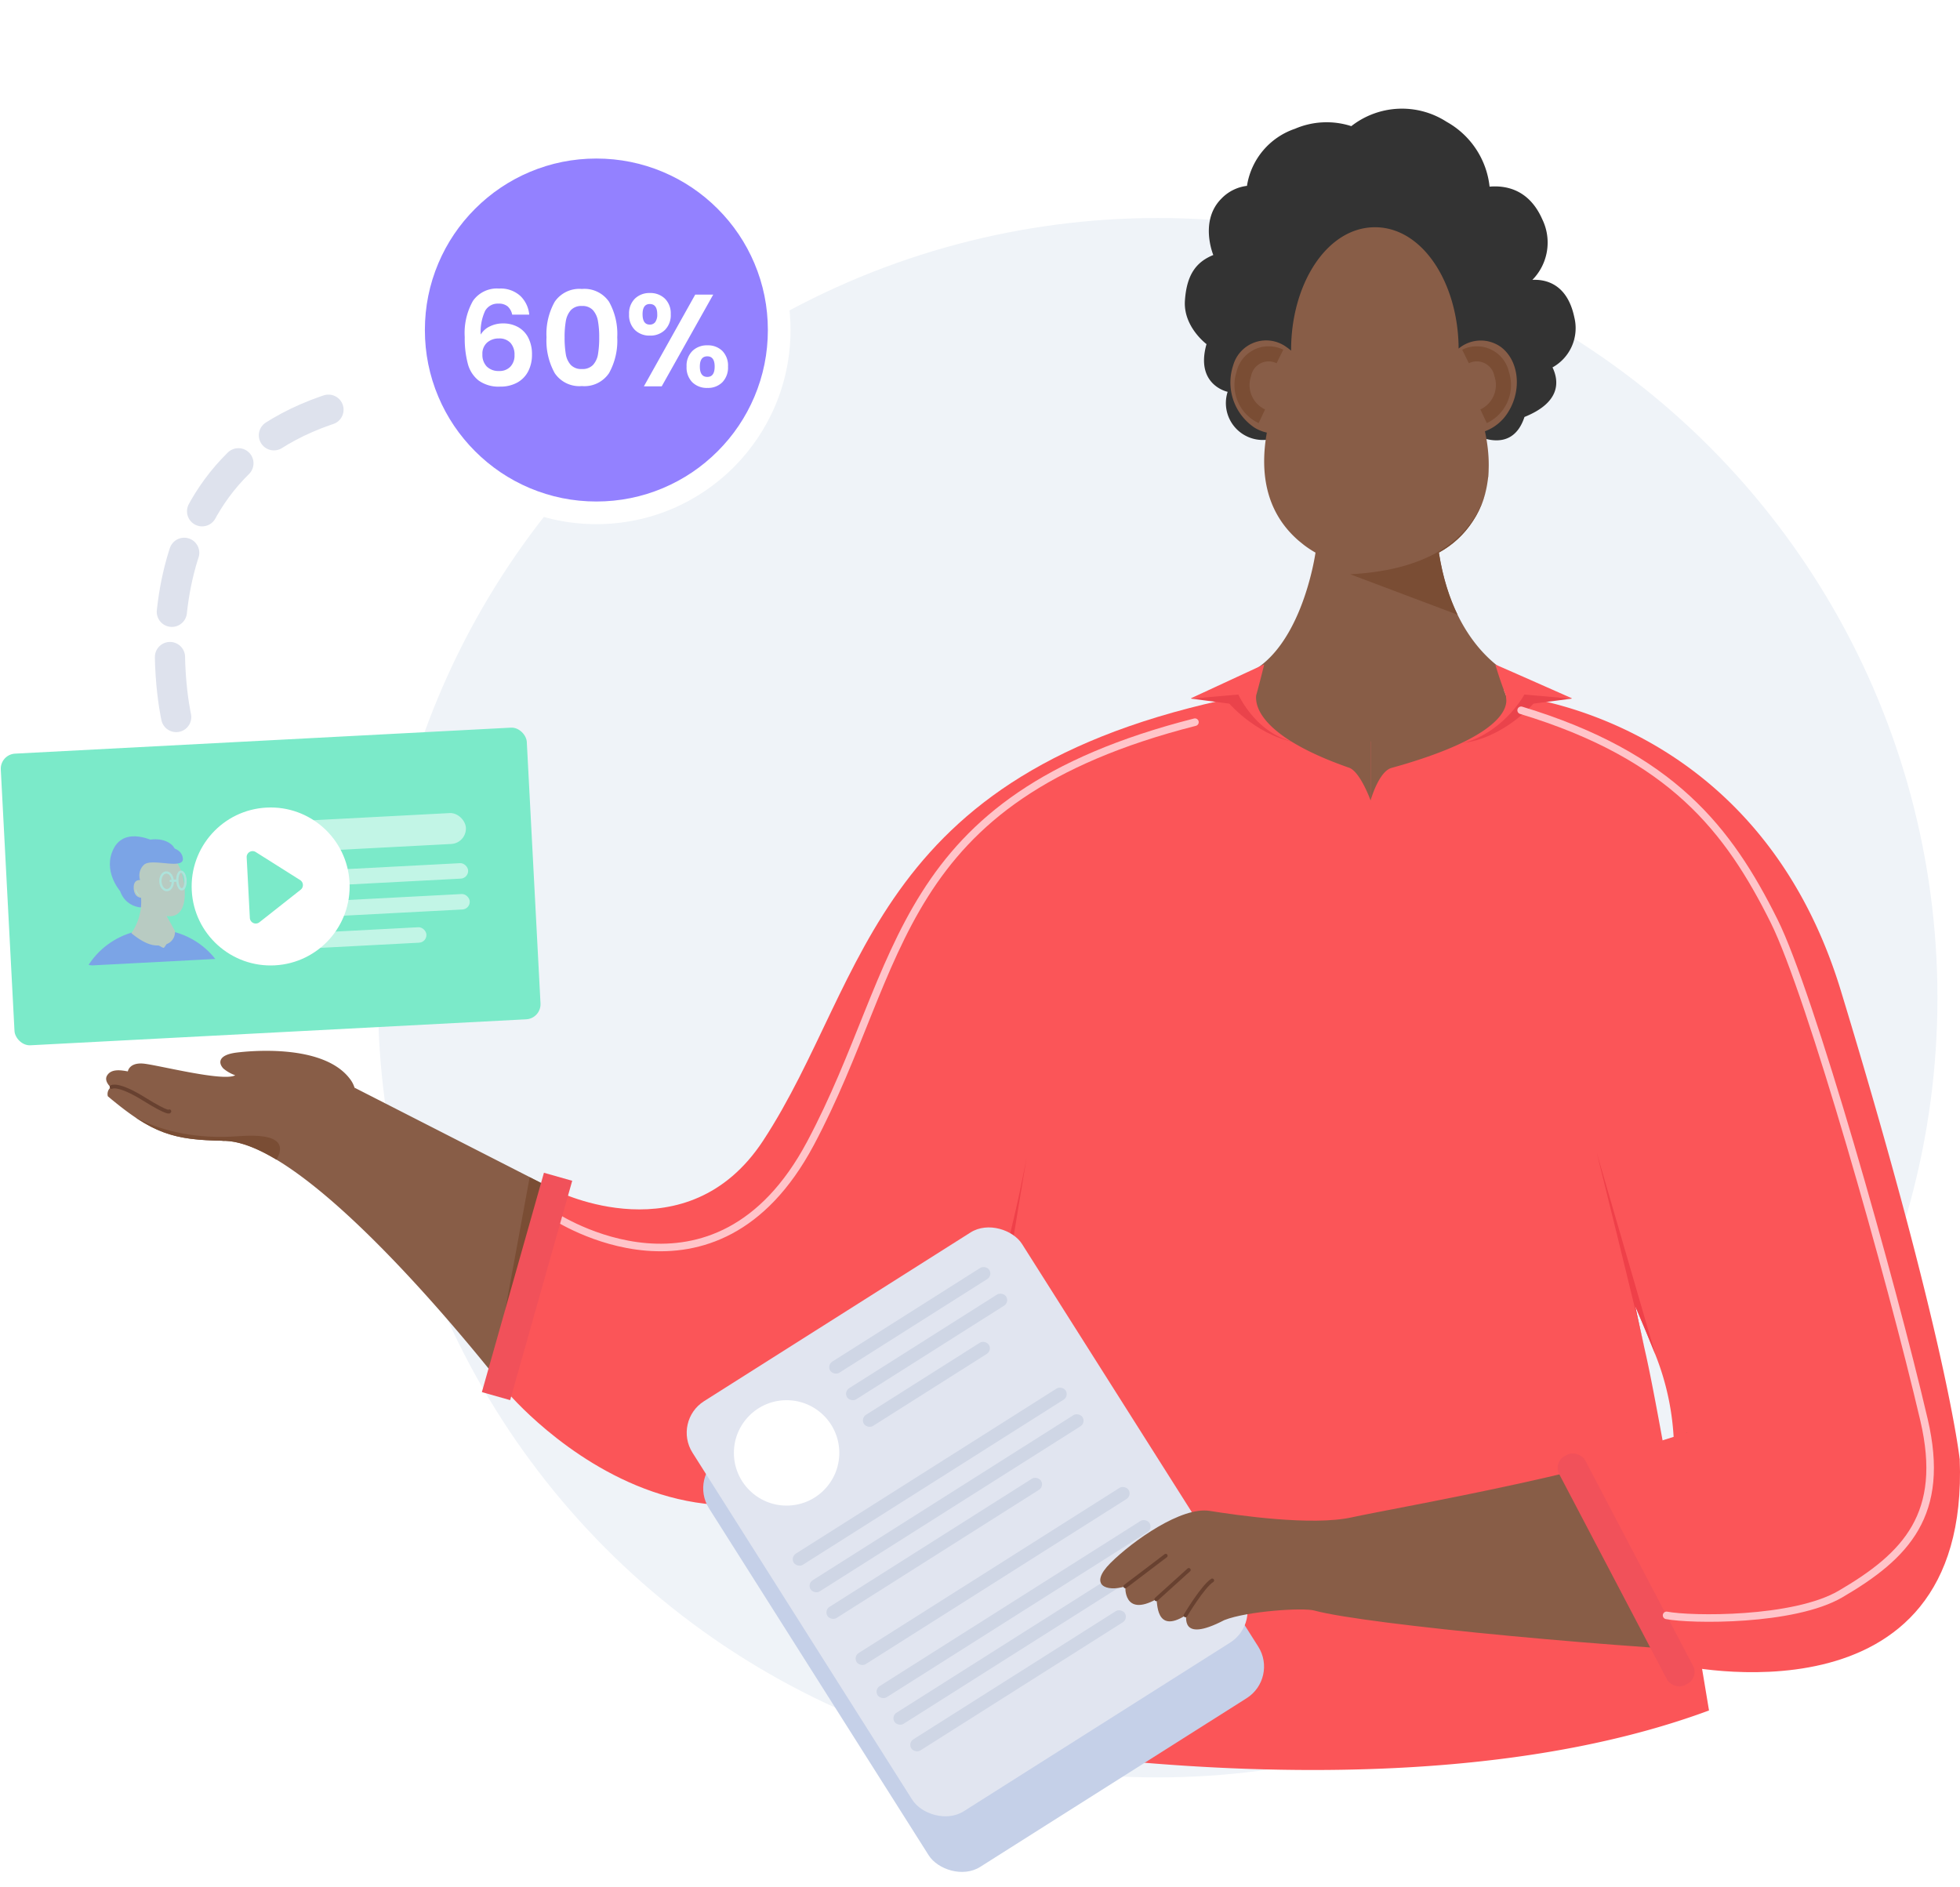
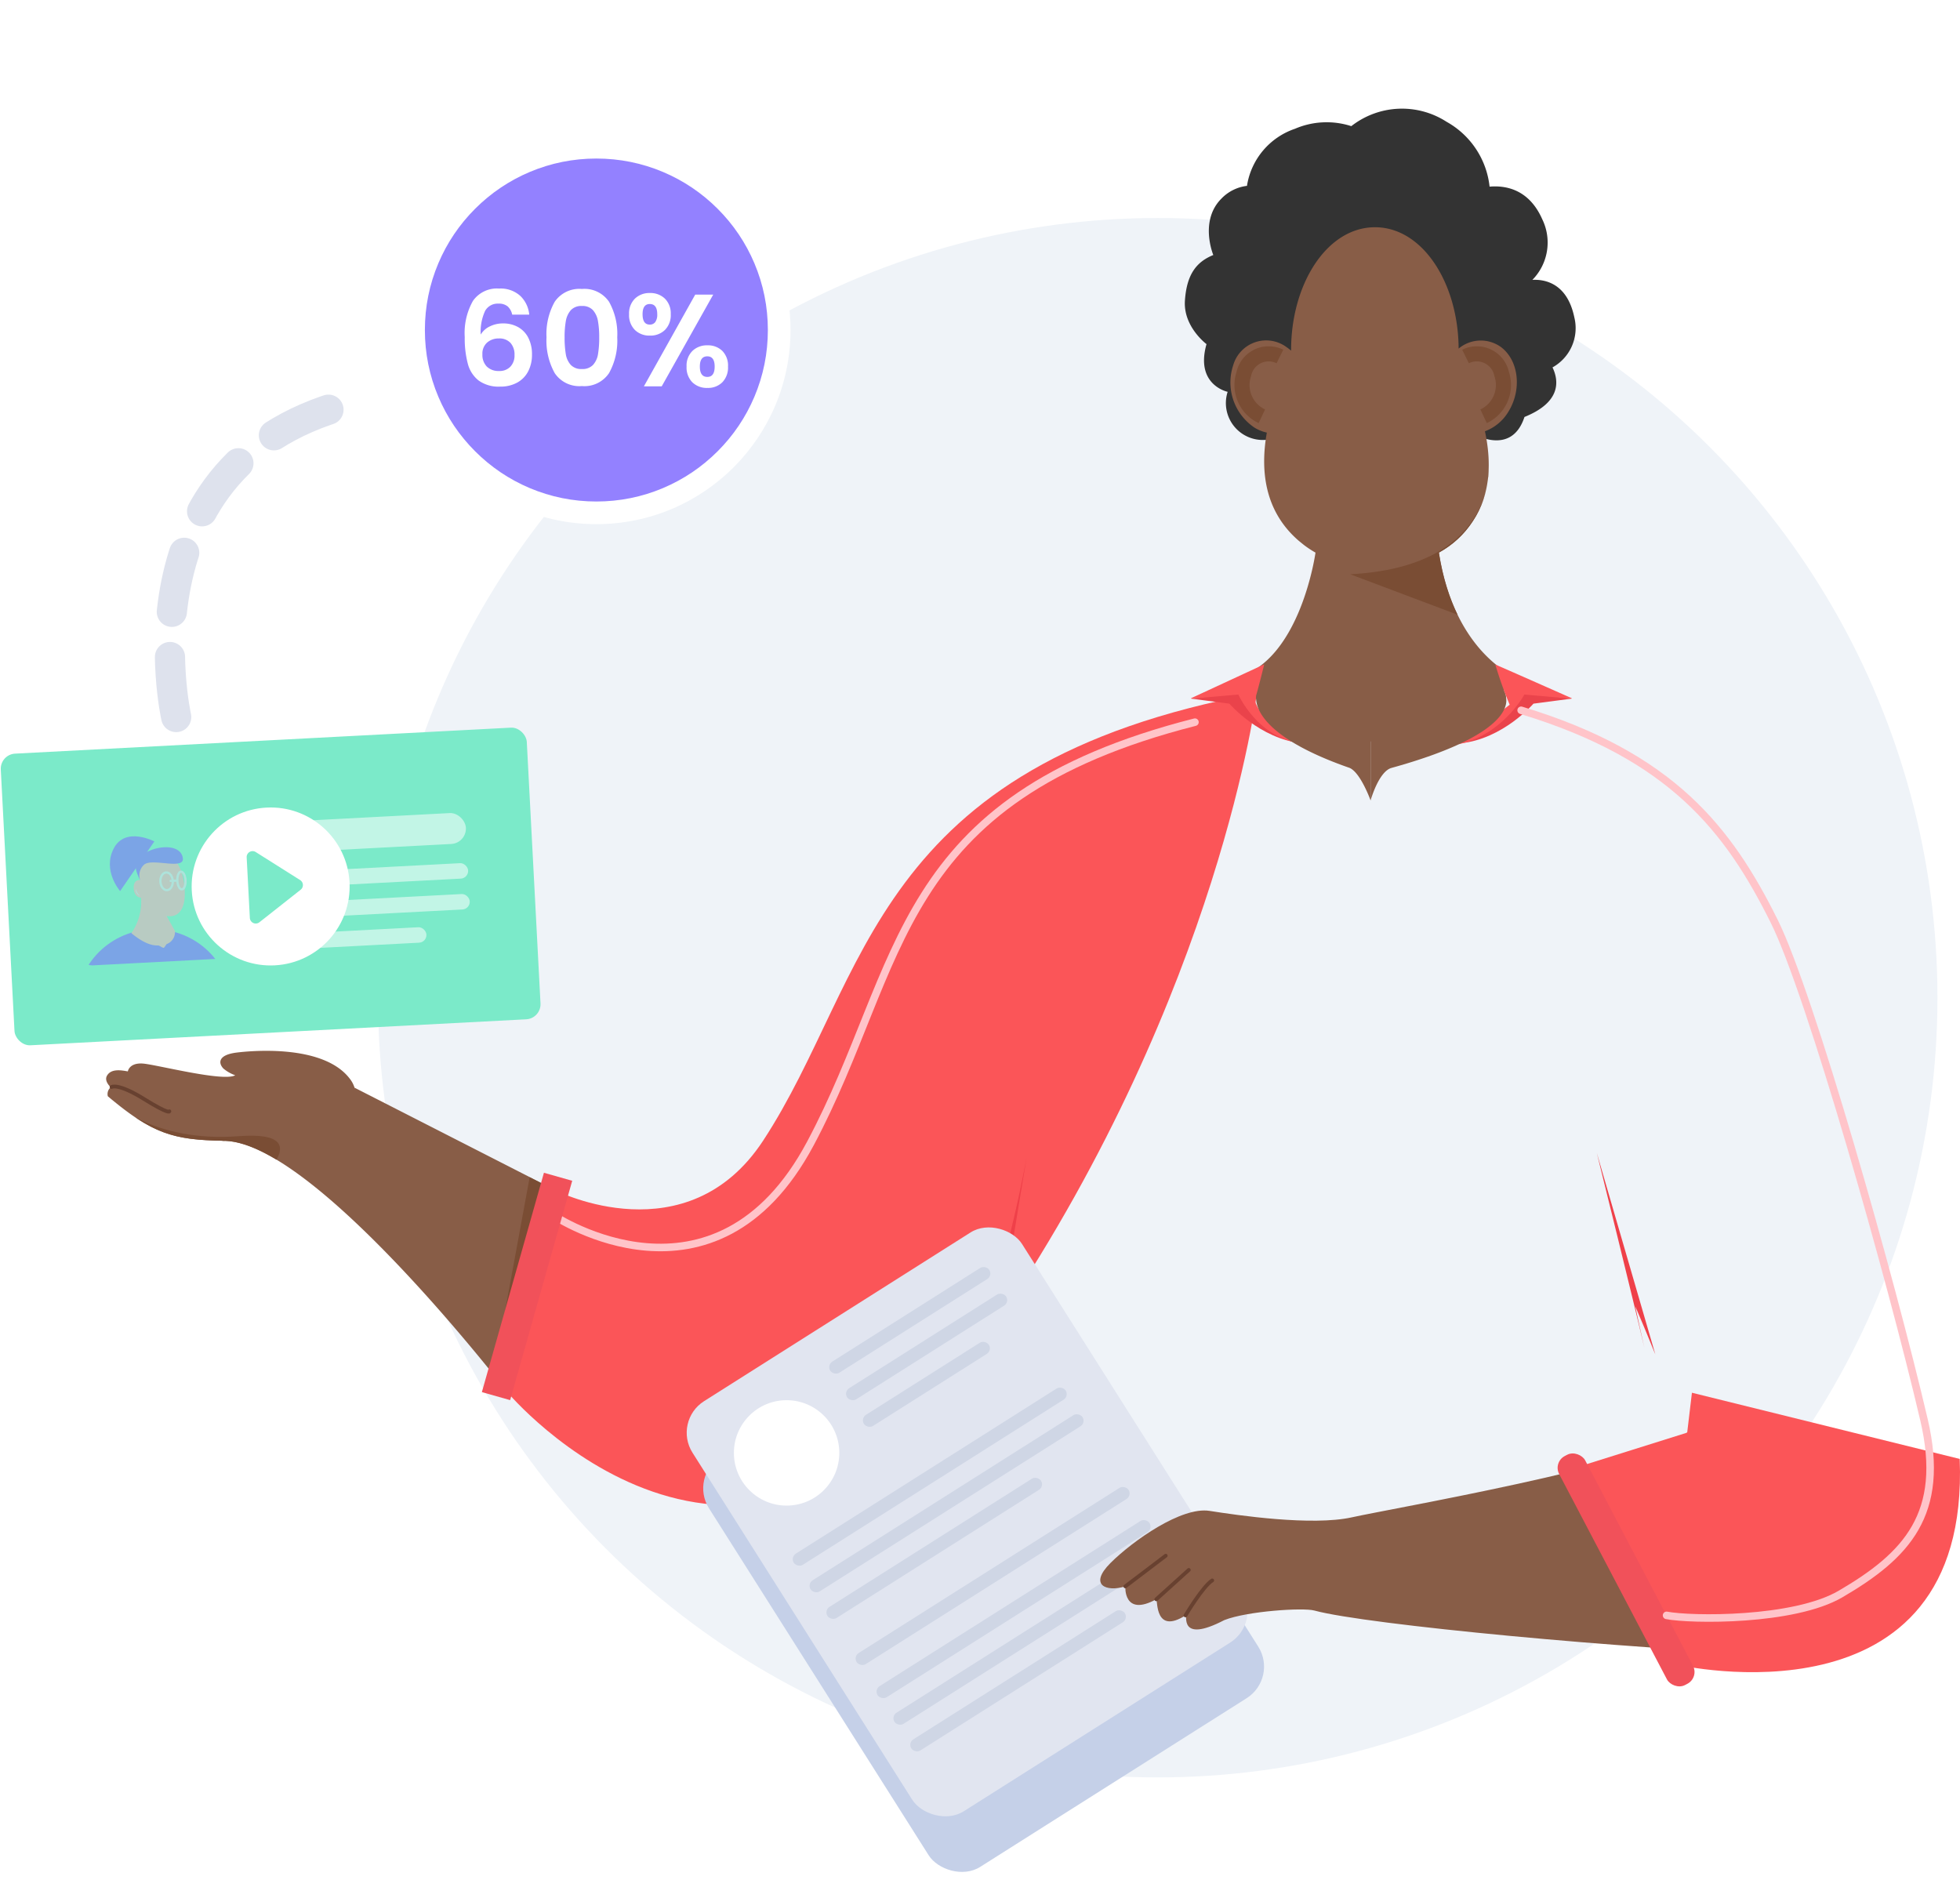
<svg xmlns="http://www.w3.org/2000/svg" width="259.608" height="249.926" viewBox="0 0 259.608 249.926">
  <defs>
    <style>.a,.ad,.ae,.ag,.g,.j,.k,.l,.m{fill:none;}.b{fill:#eff3f8;}.c{fill:#333;}.d{fill:#885d47;}.e{clip-path:url(#a);}.f{fill:#7a4d34;}.g{stroke:#7a4d34;}.ag,.g,.j,.k,.l,.m{stroke-miterlimit:10;}.g,.j{stroke-width:2px;}.h{fill:#ffa278;}.i{fill:#fb5558;}.j{stroke:#ffadb1;}.k{stroke:#ffc4c9;}.ae,.ag,.k,.l,.m{stroke-linecap:round;}.l{stroke:#ea906b;}.l,.m{stroke-width:0.5px;}.m{stroke:#684130;}.n{fill:#ef4049;}.o{fill:#ea434b;}.p{fill:#f1515a;}.q{fill:#c5d0e8;}.r{fill:#afbed8;}.s{fill:#c4cfe5;}.t{fill:#e1e5f0;}.u{fill:#fff;}.v{fill:#cfd6e5;}.w{clip-path:url(#b);}.x{fill:#7beac9;}.y{opacity:0.54;}.z{clip-path:url(#c);}.aa{fill:#7b69ff;}.ab{fill:#edb1bc;}.ac{fill:#d8ddeb;}.ad,.ae{stroke:#d8ddeb;stroke-width:0.3px;}.af{fill:#9381ff;}.ag{stroke:#dee2ed;stroke-width:4px;stroke-dasharray:8 6;}.ah,.ai{stroke:none;}.ai{fill:#fff;}.aj{filter:url(#d);}</style>
    <clipPath id="a">
      <path class="a" d="M-1508.788-803.07a13.817,13.817,0,0,1-1.518-1s-.681-.549-.762-.622c-4.6-4.014-5.01-9.508-4.165-14.276a5.147,5.147,0,0,1-1.639-.662,7.2,7.2,0,0,1-2.811-8.273,4.542,4.542,0,0,1,7.077-2.374,6.491,6.491,0,0,1,.589.457c-.037-8.778,4.719-16.349,11.11-16.349,6.321,0,11.032,7.411,11.078,16.074a4.568,4.568,0,0,1,5.635-.183c2.355,1.8,2.743,5.64.972,8.518a6.1,6.1,0,0,1-3.12,2.617c.829,3.869.84,8.246-1.615,11.915a12.464,12.464,0,0,1-4.488,4.154c2.084,13.466,10.327,16.565,10.327,16.565h-37.108C-1510.675-787.968-1508.788-803.07-1508.788-803.07Z" transform="translate(1520.067 846.165)" />
    </clipPath>
    <clipPath id="b">
      <path class="a" d="M-1752.143-613.822l-6.579,26.613s-25.957-33.791-37.823-33.234c0,0,.087-.005.245-.02-6.6-.107-9.378-.911-15.275-5.873a.09.09,0,0,1-.033-.053,1.162,1.162,0,0,1,.389-1.153c-.383-.383-.832-1-.47-1.577.572-.924,1.873-.684,2.741-.531,0,0,.163-1.148,1.955-1.041s9.651.434,10.733-.49c0,0,.072-.848,1.688-.957,1.064-.072,11.424-1.263,15.017,3.453a3.677,3.677,0,0,1,.633,1.194l-.005-.005a1.492,1.492,0,0,1,.051.189.8.8,0,0,0-.046-.184Z" transform="translate(1811.822 632.325)" />
    </clipPath>
    <clipPath id="c">
      <rect class="a" width="20.656" height="18.408" rx="2.195" />
    </clipPath>
    <filter id="d" x="35.277" y="0" width="87.429" height="87.429" filterUnits="userSpaceOnUse">
      <feOffset input="SourceAlpha" />
      <feGaussianBlur stdDeviation="6" result="e" />
      <feFlood flood-opacity="0.102" />
      <feComposite operator="in" in2="e" />
      <feComposite in="SourceGraphic" />
    </filter>
  </defs>
  <g transform="translate(0 14.388)">
    <circle class="b" cx="103.279" cy="103.279" r="103.279" transform="translate(50.064 14.49)" />
    <g transform="translate(0 0)">
      <g transform="translate(14.059)">
        <g transform="translate(142.871)">
          <path class="c" d="M-1480.291-849.308c-.943-4.533-3.9-5.054-5.554-4.969a7.049,7.049,0,0,0,1.315-8.01c-1.78-4.044-4.906-4.513-6.986-4.338a11.206,11.206,0,0,0-5.687-8.584,10.892,10.892,0,0,0-12.629.571,10.626,10.626,0,0,0-7.472.353,9.529,9.529,0,0,0-6.347,7.557,5.622,5.622,0,0,0-3.4,1.705c-2.938,2.958-1.059,7.456-1.059,7.456-2.241.906-3.53,2.575-3.76,6.05-.229,3.458,2.86,5.751,2.86,5.751-1.537,5.429,2.8,6.32,2.8,6.32q-.025.079-.049.156a4.89,4.89,0,0,0,5.017,6.213l26.956-1.13s5.556,3.677,7.392-1.91c4.894-1.969,4.552-4.814,3.713-6.565A5.947,5.947,0,0,0-1480.291-849.308Z" transform="translate(1531.886 876.959)" />
          <path class="d" d="M-1508.788-803.07a13.817,13.817,0,0,1-1.518-1s-.681-.549-.762-.622c-4.6-4.014-5.01-9.508-4.165-14.276a5.147,5.147,0,0,1-1.639-.662,7.2,7.2,0,0,1-2.811-8.273,4.542,4.542,0,0,1,7.077-2.374,6.491,6.491,0,0,1,.589.457c-.037-8.778,4.719-16.349,11.11-16.349,6.321,0,11.032,7.411,11.078,16.074a4.568,4.568,0,0,1,5.635-.183c2.355,1.8,2.743,5.64.972,8.518a6.1,6.1,0,0,1-3.12,2.617c.829,3.869.84,8.246-1.615,11.915a12.464,12.464,0,0,1-4.488,4.154c2.084,13.466,10.327,16.565,10.327,16.565-7.424,8.691-28.631,11.592-37.108,0C-1510.749-788.819-1508.788-803.07-1508.788-803.07Z" transform="translate(1526.099 861.881)" />
          <g transform="translate(6.032 15.716)">
            <g class="e">
              <path class="f" d="M-1470.62-783.512c-.011.3.644,13.007-18.344,13.985l16.608,6.258Z" transform="translate(1504.838 815.488)" />
            </g>
          </g>
          <path class="g" d="M-1512.022-812.949a3.369,3.369,0,0,0-4.792,2.347,4.572,4.572,0,0,0,2.4,5.574" transform="translate(1524.622 845.779)" />
          <path class="g" d="M-1459.029-812.949a3.369,3.369,0,0,1,4.792,2.347,4.572,4.572,0,0,1-2.4,5.574" transform="translate(1496.213 845.779)" />
        </g>
        <path class="h" d="M-1515.981-722.835" transform="translate(1666.969 801.495)" />
        <path class="i" d="M-1608.476-725.246s-4.8,39.227-33.991,82.736q-1.072,1.608-2.194,3.22-.612.88-1.235,1.715c-31.117,41.738-61.894,4.868-61.894,4.868-.276-16.684,6.58-26.613,6.58-26.613s17.283,8.7,27.351-6.667C-1659.719-687.573-1659.676-715.763-1608.476-725.246Z" transform="translate(1760.888 802.676)" />
        <path class="h" d="M-1747.365-622.861a.8.8,0,0,1,.046.184,1.483,1.483,0,0,0-.051-.189Z" transform="translate(1780.264 752.547)" />
        <path class="d" d="M-1752.143-613.871l-6.579,26.613s-25.957-33.791-37.823-33.234c0,0,.087-.005.245-.02-6.6-.107-9.378-.911-15.275-5.873a.09.09,0,0,1-.033-.053,1.162,1.162,0,0,1,.389-1.153c-.383-.383-.832-1-.47-1.577.572-.924,1.873-.684,2.741-.531,0,0,.163-1.152,1.955-1.041,1.691.105,10.715,2.465,12.264,1.552a4.966,4.966,0,0,1-1.574-.9c-.712-.769-.628-1.8,1.731-2.1,1.456-.185,11.424-1.263,15.017,3.453a3.677,3.677,0,0,1,.633,1.194l-.005-.005a1.486,1.486,0,0,1,.051.189.8.8,0,0,0-.046-.184Z" transform="translate(1811.822 757.227)" />
        <path class="h" d="M-1777.687-649.555" transform="translate(1795.108 765.615)" />
        <path class="h" d="M-1747.365-622.861a.8.8,0,0,1,.046.184,1.483,1.483,0,0,0-.051-.189Z" transform="translate(1780.264 752.547)" />
        <path class="j" d="M-1727.758-560.065" transform="translate(1770.662 721.798)" />
        <path class="j" d="M-1710.827-602.669" transform="translate(1762.372 742.658)" />
        <path class="k" d="M-1695.479-652.313s21.254,14.129,33.907-9.612,10.785-45.577,50.93-55.8" transform="translate(1754.857 798.995)" />
        <path class="f" d="M-1711.782-572.214l5.038-27.4,1.542.787Z" transform="translate(1762.839 741.163)" />
        <path class="l" d="M-1800.474-619.354" transform="translate(1806.266 750.828)" />
        <path class="l" d="M-1810.64-622.956" transform="translate(1811.243 752.591)" />
        <path class="m" d="M-1810.419-623.1s.846-.554,4.276,1.578,3.383,1.645,3.383,1.645" transform="translate(1811.135 752.693)" />
-         <path class="i" d="M-1507.4-643.83c0-.005,0-.005-.005,0,0,.092.485,2.281,1.2,5.5.026.107.051.214.071.311s.046.2.066.291.041.184.061.27c2.184,9.687,8.367,47.162,8.367,47.162-43.387,16.072-106.119,2.6-106.119,2.6,16.314-122.027,46.22-137.135,46.22-137.135h32.878s33.179,2.036,44.489,39.212c14.076,46.26,15.73,62.01,15.73,62.01s-11.025,4.537-40.315,11.973a34.755,34.755,0,0,0,0-25.819C-1505.612-639.6-1506.5-641.737-1507.4-643.83Z" transform="translate(1709.945 802.475)" />
-         <path class="n" d="M-1579.6-604.576l-3.476,21.15q-1.072,1.608-2.194,3.22-.612.88-1.235,1.715A184.643,184.643,0,0,0-1579.6-604.576Z" transform="translate(1701.503 743.592)" />
+         <path class="n" d="M-1579.6-604.576l-3.476,21.15q-1.072,1.608-2.194,3.22-.612.88-1.235,1.715A184.643,184.643,0,0,0-1579.6-604.576" transform="translate(1701.503 743.592)" />
        <path class="n" d="M-1419.861-585.608c0,.092.485,2.281,1.2,5.5-1.47-6.349-6.007-24.625-6.3-25.815l7.752,26.687c-.863-2.138-1.75-4.276-2.649-6.369C-1419.856-585.613-1419.856-585.613-1419.861-585.608Z" transform="translate(1622.403 744.253)" />
        <path class="d" d="M-1480.237-729.434c0,3.174-7.48,5.746-16.542,5.746s-16.527-2.8-16.527-5.968,7.465-5.523,16.527-5.523S-1480.237-732.607-1480.237-729.434Z" transform="translate(1665.66 807.54)" />
        <g transform="translate(143.703 73.639)">
          <path class="o" d="M-1530.181-724.7l5.032.663s4.026,4.68,9.626,5.246c0,0-7.287-2.715-7.77-6.824Z" transform="translate(1530.219 729.216)" />
          <path class="i" d="M-1515.738-722.124l-6.3-5.231c.167-.131,1.24-4.389,1.451-5.278a.034.034,0,0,0-.051-.036l-9.6,4.446a.036.036,0,0,0,.018.068l6.217-.546a.033.033,0,0,1,.035.018A12.693,12.693,0,0,0-1515.738-722.124Z" transform="translate(1530.257 732.673)" />
          <path class="i" d="M-1509.535-719.51s-7.056-3.005-6.447-7.576l-1.969,1.119S-1515.443-720.159-1509.535-719.51Z" transform="translate(1524.231 729.938)" />
        </g>
        <path class="o" d="M-1445.6-724.7l-5.032.663s-4.026,4.68-9.626,5.246c0,0,7.287-2.715,7.77-6.824Z" transform="translate(1639.685 802.855)" />
        <path class="i" d="M-1460.784-722.124l6.743-5.231a49.59,49.59,0,0,1-1.9-5.318c-.006-.029,10.1,4.45,10.1,4.45a.036.036,0,0,1-.019.068l-6.217-.546a.032.032,0,0,0-.034.018C-1452.281-728.324-1455.209-723.326-1460.784-722.124Z" transform="translate(1639.944 806.312)" />
        <path class="h" d="M-1513.291-724.208" transform="translate(1665.652 802.167)" />
        <path class="d" d="M-1513.3-725.136s-1.879,4.906,12.3,9.841c1.46.626,2.781,4.311,2.781,4.311v-9.246A45.288,45.288,0,0,1-1513.3-725.136Z" transform="translate(1665.699 802.622)" />
        <path class="d" d="M-1465.858-724.836s2.86,4.729-15.03,9.688c-1.715.464-2.781,4.311-2.781,4.311v-9.246A48.989,48.989,0,0,0-1465.858-724.836Z" transform="translate(1651.149 802.475)" />
        <rect class="p" width="3.893" height="30.194" transform="translate(57.986 140.957) rotate(15.798)" />
        <g transform="translate(75.017 146.223)">
          <g transform="translate(2.185 7.364)">
            <rect class="q" width="51.66" height="64.288" rx="4.95" transform="matrix(0.845, -0.535, 0.535, 0.845, 0, 27.632)" />
-             <ellipse class="r" cx="6.981" cy="6.981" rx="6.981" ry="6.981" transform="translate(8.131 24.857)" />
            <rect class="s" width="24.935" height="1.743" rx="0.872" transform="matrix(0.845, -0.535, 0.535, 0.845, 20.426, 20.212)" />
            <rect class="r" width="24.935" height="1.743" rx="0.872" transform="matrix(0.845, -0.535, 0.535, 0.845, 22.657, 23.736)" />
            <rect class="r" width="19.582" height="1.743" rx="0.872" transform="matrix(0.845, -0.535, 0.535, 0.845, 24.888, 27.261)" />
            <rect class="r" width="42.625" height="1.743" rx="0.872" transform="matrix(0.845, -0.535, 0.535, 0.845, 15.594, 45.651)" />
            <rect class="r" width="42.625" height="1.743" rx="0.872" transform="matrix(0.845, -0.535, 0.535, 0.845, 17.825, 49.176)" />
            <rect class="r" width="33.474" height="1.743" rx="0.872" transform="matrix(0.845, -0.535, 0.535, 0.845, 20.056, 52.7)" />
            <rect class="r" width="42.625" height="1.743" rx="0.872" transform="matrix(0.845, -0.535, 0.535, 0.845, 26.7, 63.195)" />
            <rect class="r" width="42.625" height="1.743" rx="0.872" transform="matrix(0.845, -0.535, 0.535, 0.845, 23.924, 58.809)" />
            <rect class="r" width="42.625" height="1.743" rx="0.872" transform="matrix(0.845, -0.535, 0.535, 0.845, 28.932, 66.72)" />
            <rect class="r" width="33.474" height="1.743" rx="0.872" transform="matrix(0.845, -0.535, 0.535, 0.845, 31.163, 70.244)" />
          </g>
          <g transform="translate(0 0)">
            <rect class="t" width="51.66" height="64.288" rx="4.95" transform="matrix(0.845, -0.535, 0.535, 0.845, 0, 27.632)" />
            <ellipse class="u" cx="6.981" cy="6.981" rx="6.981" ry="6.981" transform="translate(8.131 24.857)" />
            <rect class="v" width="24.935" height="1.743" rx="0.872" transform="matrix(0.845, -0.535, 0.535, 0.845, 20.426, 20.212)" />
            <rect class="v" width="24.935" height="1.743" rx="0.872" transform="matrix(0.845, -0.535, 0.535, 0.845, 22.657, 23.736)" />
            <rect class="v" width="19.582" height="1.743" rx="0.872" transform="matrix(0.845, -0.535, 0.535, 0.845, 24.888, 27.261)" />
            <rect class="v" width="42.625" height="1.743" rx="0.872" transform="matrix(0.845, -0.535, 0.535, 0.845, 15.594, 45.651)" />
            <rect class="v" width="42.625" height="1.743" rx="0.872" transform="matrix(0.845, -0.535, 0.535, 0.845, 17.825, 49.176)" />
            <rect class="v" width="33.474" height="1.743" rx="0.872" transform="matrix(0.845, -0.535, 0.535, 0.845, 20.056, 52.7)" />
            <rect class="v" width="42.625" height="1.743" rx="0.872" transform="matrix(0.845, -0.535, 0.535, 0.845, 26.7, 63.195)" />
            <rect class="v" width="42.625" height="1.743" rx="0.872" transform="matrix(0.845, -0.535, 0.535, 0.845, 23.924, 58.809)" />
            <rect class="v" width="42.625" height="1.743" rx="0.872" transform="matrix(0.845, -0.535, 0.535, 0.845, 28.932, 66.72)" />
            <rect class="v" width="33.474" height="1.743" rx="0.872" transform="matrix(0.845, -0.535, 0.535, 0.845, 31.163, 70.244)" />
          </g>
        </g>
        <g transform="translate(0 124.854)">
          <g class="w">
            <path class="f" d="M-1810.42-619.357c-.083-.145,5.3,5.517,16.842,4.636s1.251,7.091,1.251,7.091S-1807.176-613.7-1810.42-619.357Z" transform="translate(1811.136 625.977)" />
          </g>
        </g>
        <g transform="translate(131.671 170.093)">
          <path class="d" d="M-1442.588-529.731s.859,26.583-21.309,25.8c-19.836-.7-54.7-3.956-61.572-5.837-1.489-.407-8.866.067-11.918,1.262-6.172,3.216-4.813-.846-5.148-.619-4.037,2.56-3.673-1.89-3.873-2.137-4.381,2.4-4.1-1.707-4.1-1.707-2.543.782-4.9-.179-1.948-3.113s9.386-7.475,13.1-6.888,13.584,2.027,18.866.853,38.533-6.917,44.4-11.22C-1476.089-533.336-1460.453-526-1442.588-529.731Z" transform="translate(1553.831 538.618)" />
          <line class="m" y1="3.888" x2="4.307" transform="translate(7.424 23.469)" />
          <line class="m" y1="4.063" x2="5.353" transform="translate(3.322 21.587)" />
          <path class="m" d="M-1531.7-490.343s2.289-3.844,3.54-4.635" transform="translate(1542.994 519.837)" />
          <path class="i" d="M-1429.681-533.89s8.065,16.963,13.07,26.231c0,0,38.84,8.994,37.407-27.259l-35.469-8.768-.628,5.282Z" transform="translate(1493.044 543.686)" />
          <rect class="p" width="3.893" height="34.262" rx="1.769" transform="translate(79.334 37.732) rotate(152.306)" />
        </g>
        <path class="k" d="M-1444.6-720.8c19.963,6.05,27.471,15.8,33.511,27.927,4.8,9.633,15.464,47.3,19.852,66.074,2.92,12.49-2.364,17.978-11.063,23.059-6.21,3.627-19.843,3.448-23.037,2.826" transform="translate(1632.022 800.497)" />
      </g>
      <g transform="translate(0 85.543) rotate(-3)">
        <rect class="x" width="69.767" height="38.684" rx="2" transform="translate(0 0)" />
        <g class="y" transform="translate(8.65 10.138)">
          <g class="z">
            <g transform="translate(-0.281 1.619)">
              <ellipse class="aa" cx="10.258" cy="10.117" rx="10.258" ry="10.117" transform="translate(0 12.433)" />
              <g transform="translate(5.395 0)">
-                 <path class="aa" d="M2.771,8.893S-.108,8.608,0,5.025A4.912,4.912,0,0,1,5.715.041s2.873.4,1.965,3.1c0,0-3.2-2.009-4.491,1.3,0,0,2.363,3.478-.419,4.446" transform="translate(0.998 0.562)" />
                <path class="ab" d="M0,10.422A7.289,7.289,0,0,0,1.529,5.8S.622,5.753.622,4.511s.907-1.052.907-1.052A2.305,2.305,0,0,1,2.818.355C5.064-.792,7.357.861,7.357,5.048s-2.58,3.333-2.58,3.333l1,2.041A1.681,1.681,0,0,1,4.624,12.1c-.11.038-.323.459-.445.48-.155.028-.562-.349-.736-.351-.922-.012-1.977-.481-3.443-1.8" transform="translate(2.372 2.376)" />
                <path class="aa" d="M.5,4.173A1.921,1.921,0,0,1,1.12,2.167c1.1-.884,5.339,1.051,5.178-.621S3.666-.324,1.851.392-.5,2,.5,4.173" transform="translate(3.402 1.663)" />
                <path class="aa" d="M1.177,7.15S-1.055,4.332.629,1.466,6.051.821,6.051.821Z" />
                <path class="ac" d="M.008,0C.024.047.034.094.047.14L.068.208A.521.521,0,0,0,.09.276,1.779,1.779,0,0,0,.2.531,1.319,1.319,0,0,0,.557.956.6.6,0,0,1,.3.812.876.876,0,0,1,.113.577a1.008,1.008,0,0,1-.1-.282A1.121,1.121,0,0,1,0,.147,1.264,1.264,0,0,1,.008,0" transform="translate(3.237 6.96)" />
                <g transform="translate(6.549 4.986)">
                  <ellipse class="a" cx="0.843" cy="1.194" rx="0.843" ry="1.194" />
                  <ellipse class="ad" cx="0.822" cy="1.173" rx="0.822" ry="1.173" transform="translate(0.021 0.021)" />
                </g>
                <g transform="translate(8.797 4.986)">
                  <ellipse class="a" cx="0.562" cy="1.194" rx="0.562" ry="1.194" />
                  <ellipse class="ad" cx="0.541" cy="1.173" rx="0.541" ry="1.173" transform="translate(0.021 0.021)" />
                </g>
                <line class="ae" x2="0.774" transform="translate(7.932 6.157)" />
              </g>
            </g>
          </g>
          <g transform="translate(26.887 0.738)">
            <rect class="u" width="25.579" height="4.097" rx="2.048" />
            <rect class="u" width="25.579" height="2.048" rx="1.024" transform="translate(0 6.698)" />
            <rect class="u" width="25.579" height="2.048" rx="1.024" transform="translate(0 10.791)" />
            <rect class="u" width="19.618" height="2.048" rx="1.024" transform="translate(0 14.884)" />
          </g>
        </g>
        <g transform="translate(24.42 8.879)">
          <ellipse class="u" cx="10.463" cy="10.463" rx="10.463" ry="10.463" />
          <path class="x" d="M0,8.82V.785A.783.783,0,0,1,1.235.145L6.917,4.163a.783.783,0,0,1,0,1.278L1.235,9.459A.783.783,0,0,1,0,8.82Z" transform="translate(7.494 5.661)" />
        </g>
      </g>
      <g transform="translate(53.277 3.612)">
        <g class="aj" transform="matrix(1, 0, 0, 1, -53.28, -18)">
          <g class="af" transform="translate(53.28 18)">
            <path class="ah" d="M 25.714 49.929 C 22.445 49.929 19.274 49.289 16.289 48.026 C 13.406 46.807 10.817 45.061 8.592 42.836 C 6.368 40.612 4.622 38.022 3.402 35.139 C 2.14 32.155 1.5 28.984 1.5 25.714 C 1.5 22.445 2.14 19.274 3.402 16.289 C 4.622 13.406 6.368 10.817 8.592 8.592 C 10.817 6.368 13.406 4.622 16.289 3.402 C 19.274 2.14 22.445 1.5 25.714 1.5 C 28.984 1.5 32.155 2.14 35.139 3.402 C 38.022 4.622 40.612 6.368 42.836 8.592 C 45.061 10.817 46.807 13.406 48.026 16.289 C 49.289 19.274 49.929 22.445 49.929 25.714 C 49.929 28.984 49.289 32.155 48.026 35.139 C 46.807 38.022 45.061 40.612 42.836 42.836 C 40.612 45.061 38.022 46.807 35.139 48.026 C 32.155 49.289 28.984 49.929 25.714 49.929 Z" />
            <path class="ai" d="M 25.714 3 C 22.647 3 19.672 3.6 16.874 4.784 C 14.169 5.928 11.74 7.566 9.653 9.653 C 7.566 11.74 5.928 14.169 4.784 16.874 C 3.6 19.672 3 22.647 3 25.714 C 3 28.782 3.6 31.756 4.784 34.555 C 5.928 37.259 7.566 39.689 9.653 41.776 C 11.74 43.863 14.169 45.501 16.874 46.645 C 19.672 47.829 22.647 48.429 25.714 48.429 C 28.782 48.429 31.756 47.829 34.555 46.645 C 37.259 45.501 39.689 43.863 41.776 41.776 C 43.863 39.689 45.501 37.259 46.645 34.555 C 47.829 31.756 48.429 28.782 48.429 25.714 C 48.429 22.647 47.829 19.672 46.645 16.874 C 45.501 14.169 43.863 11.74 41.776 9.653 C 39.689 7.566 37.259 5.928 34.555 4.784 C 31.756 3.6 28.782 3 25.714 3 M 25.714 3.814697265625e-06 C 39.916 3.814697265625e-06 51.429 11.513 51.429 25.714 C 51.429 39.916 39.916 51.429 25.714 51.429 C 11.513 51.429 -3.814697265625e-06 39.916 -3.814697265625e-06 25.714 C -3.814697265625e-06 11.513 11.513 3.814697265625e-06 25.714 3.814697265625e-06 Z" />
          </g>
        </g>
        <g transform="translate(8.276 20.222)">
          <path class="u" d="M-1721.371-813.462a1.83,1.83,0,0,0-1.224-.364,1.9,1.9,0,0,0-1.762.964,6.609,6.609,0,0,0-.581,3.133,2.815,2.815,0,0,1,1.215-1.085,3.893,3.893,0,0,1,1.736-.391,4.021,4.021,0,0,1,2,.486,3.366,3.366,0,0,1,1.354,1.415,4.756,4.756,0,0,1,.486,2.231,4.741,4.741,0,0,1-.495,2.2,3.557,3.557,0,0,1-1.45,1.5,4.562,4.562,0,0,1-2.274.538,4.53,4.53,0,0,1-2.838-.8,4.157,4.157,0,0,1-1.441-2.231,13.076,13.076,0,0,1-.408-3.533,8.622,8.622,0,0,1,1.094-4.8,3.867,3.867,0,0,1,3.455-1.623,3.865,3.865,0,0,1,2.829.989,3.927,3.927,0,0,1,1.164,2.465h-2.256A2.01,2.01,0,0,0-1721.371-813.462Zm-2.717,4.792a1.948,1.948,0,0,0-.625,1.562,2.2,2.2,0,0,0,.581,1.615,2.2,2.2,0,0,0,1.64.59,1.956,1.956,0,0,0,1.485-.573,2.144,2.144,0,0,0,.547-1.545,2.306,2.306,0,0,0-.529-1.6,1.981,1.981,0,0,0-1.553-.591A2.284,2.284,0,0,0-1724.087-808.67Z" transform="translate(1727.056 815.823)" />
          <path class="u" d="M-1708.474-814.038a3.945,3.945,0,0,1,3.6-1.7,3.945,3.945,0,0,1,3.6,1.7,8.717,8.717,0,0,1,1.085,4.705,8.84,8.84,0,0,1-1.085,4.739,3.93,3.93,0,0,1-3.6,1.719,3.931,3.931,0,0,1-3.6-1.719,8.838,8.838,0,0,1-1.084-4.739A8.715,8.715,0,0,1-1708.474-814.038Zm5.73,2.543a2.923,2.923,0,0,0-.659-1.431,1.864,1.864,0,0,0-1.468-.555,1.863,1.863,0,0,0-1.467.555,2.921,2.921,0,0,0-.659,1.431,11.926,11.926,0,0,0-.165,2.162,13.163,13.163,0,0,0,.157,2.213,2.774,2.774,0,0,0,.66,1.441,1.907,1.907,0,0,0,1.475.547,1.908,1.908,0,0,0,1.476-.547,2.78,2.78,0,0,0,.66-1.441,13.143,13.143,0,0,0,.156-2.213A11.988,11.988,0,0,0-1702.745-811.495Z" transform="translate(1720.392 815.791)" />
          <path class="u" d="M-1691.121-814.123a2.742,2.742,0,0,1,1.987-.746,2.744,2.744,0,0,1,1.988.746,2.74,2.74,0,0,1,.773,2.065,2.765,2.765,0,0,1-.773,2.084,2.744,2.744,0,0,1-1.988.746,2.742,2.742,0,0,1-1.987-.746,2.762,2.762,0,0,1-.772-2.084A2.737,2.737,0,0,1-1691.121-814.123Zm1.015,2.065q0,1.373.955,1.372a.866.866,0,0,0,.729-.339,1.688,1.688,0,0,0,.26-1.033q0-1.354-.99-1.353Q-1690.106-813.411-1690.106-812.058Zm9.358-2.6-6.823,12.152h-2.361l6.8-12.152Zm-2.752,7.456a2.76,2.76,0,0,1,1.987-.738,2.7,2.7,0,0,1,1.97.738,2.766,2.766,0,0,1,.755,2.075,2.8,2.8,0,0,1-.755,2.083,2.681,2.681,0,0,1-1.97.746,2.734,2.734,0,0,1-2-.746,2.777,2.777,0,0,1-.763-2.083A2.731,2.731,0,0,1-1683.5-807.2Zm.981,2.075q0,1.371.99,1.371.972,0,.972-1.371,0-1.354-.972-1.355Q-1682.519-806.485-1682.519-805.13Z" transform="translate(1713.663 815.46)" />
        </g>
      </g>
    </g>
    <path class="ag" d="M-1777.585-754.211s-8.041-35.6,25.71-42.161" transform="translate(1800.922 834.801)" />
  </g>
</svg>